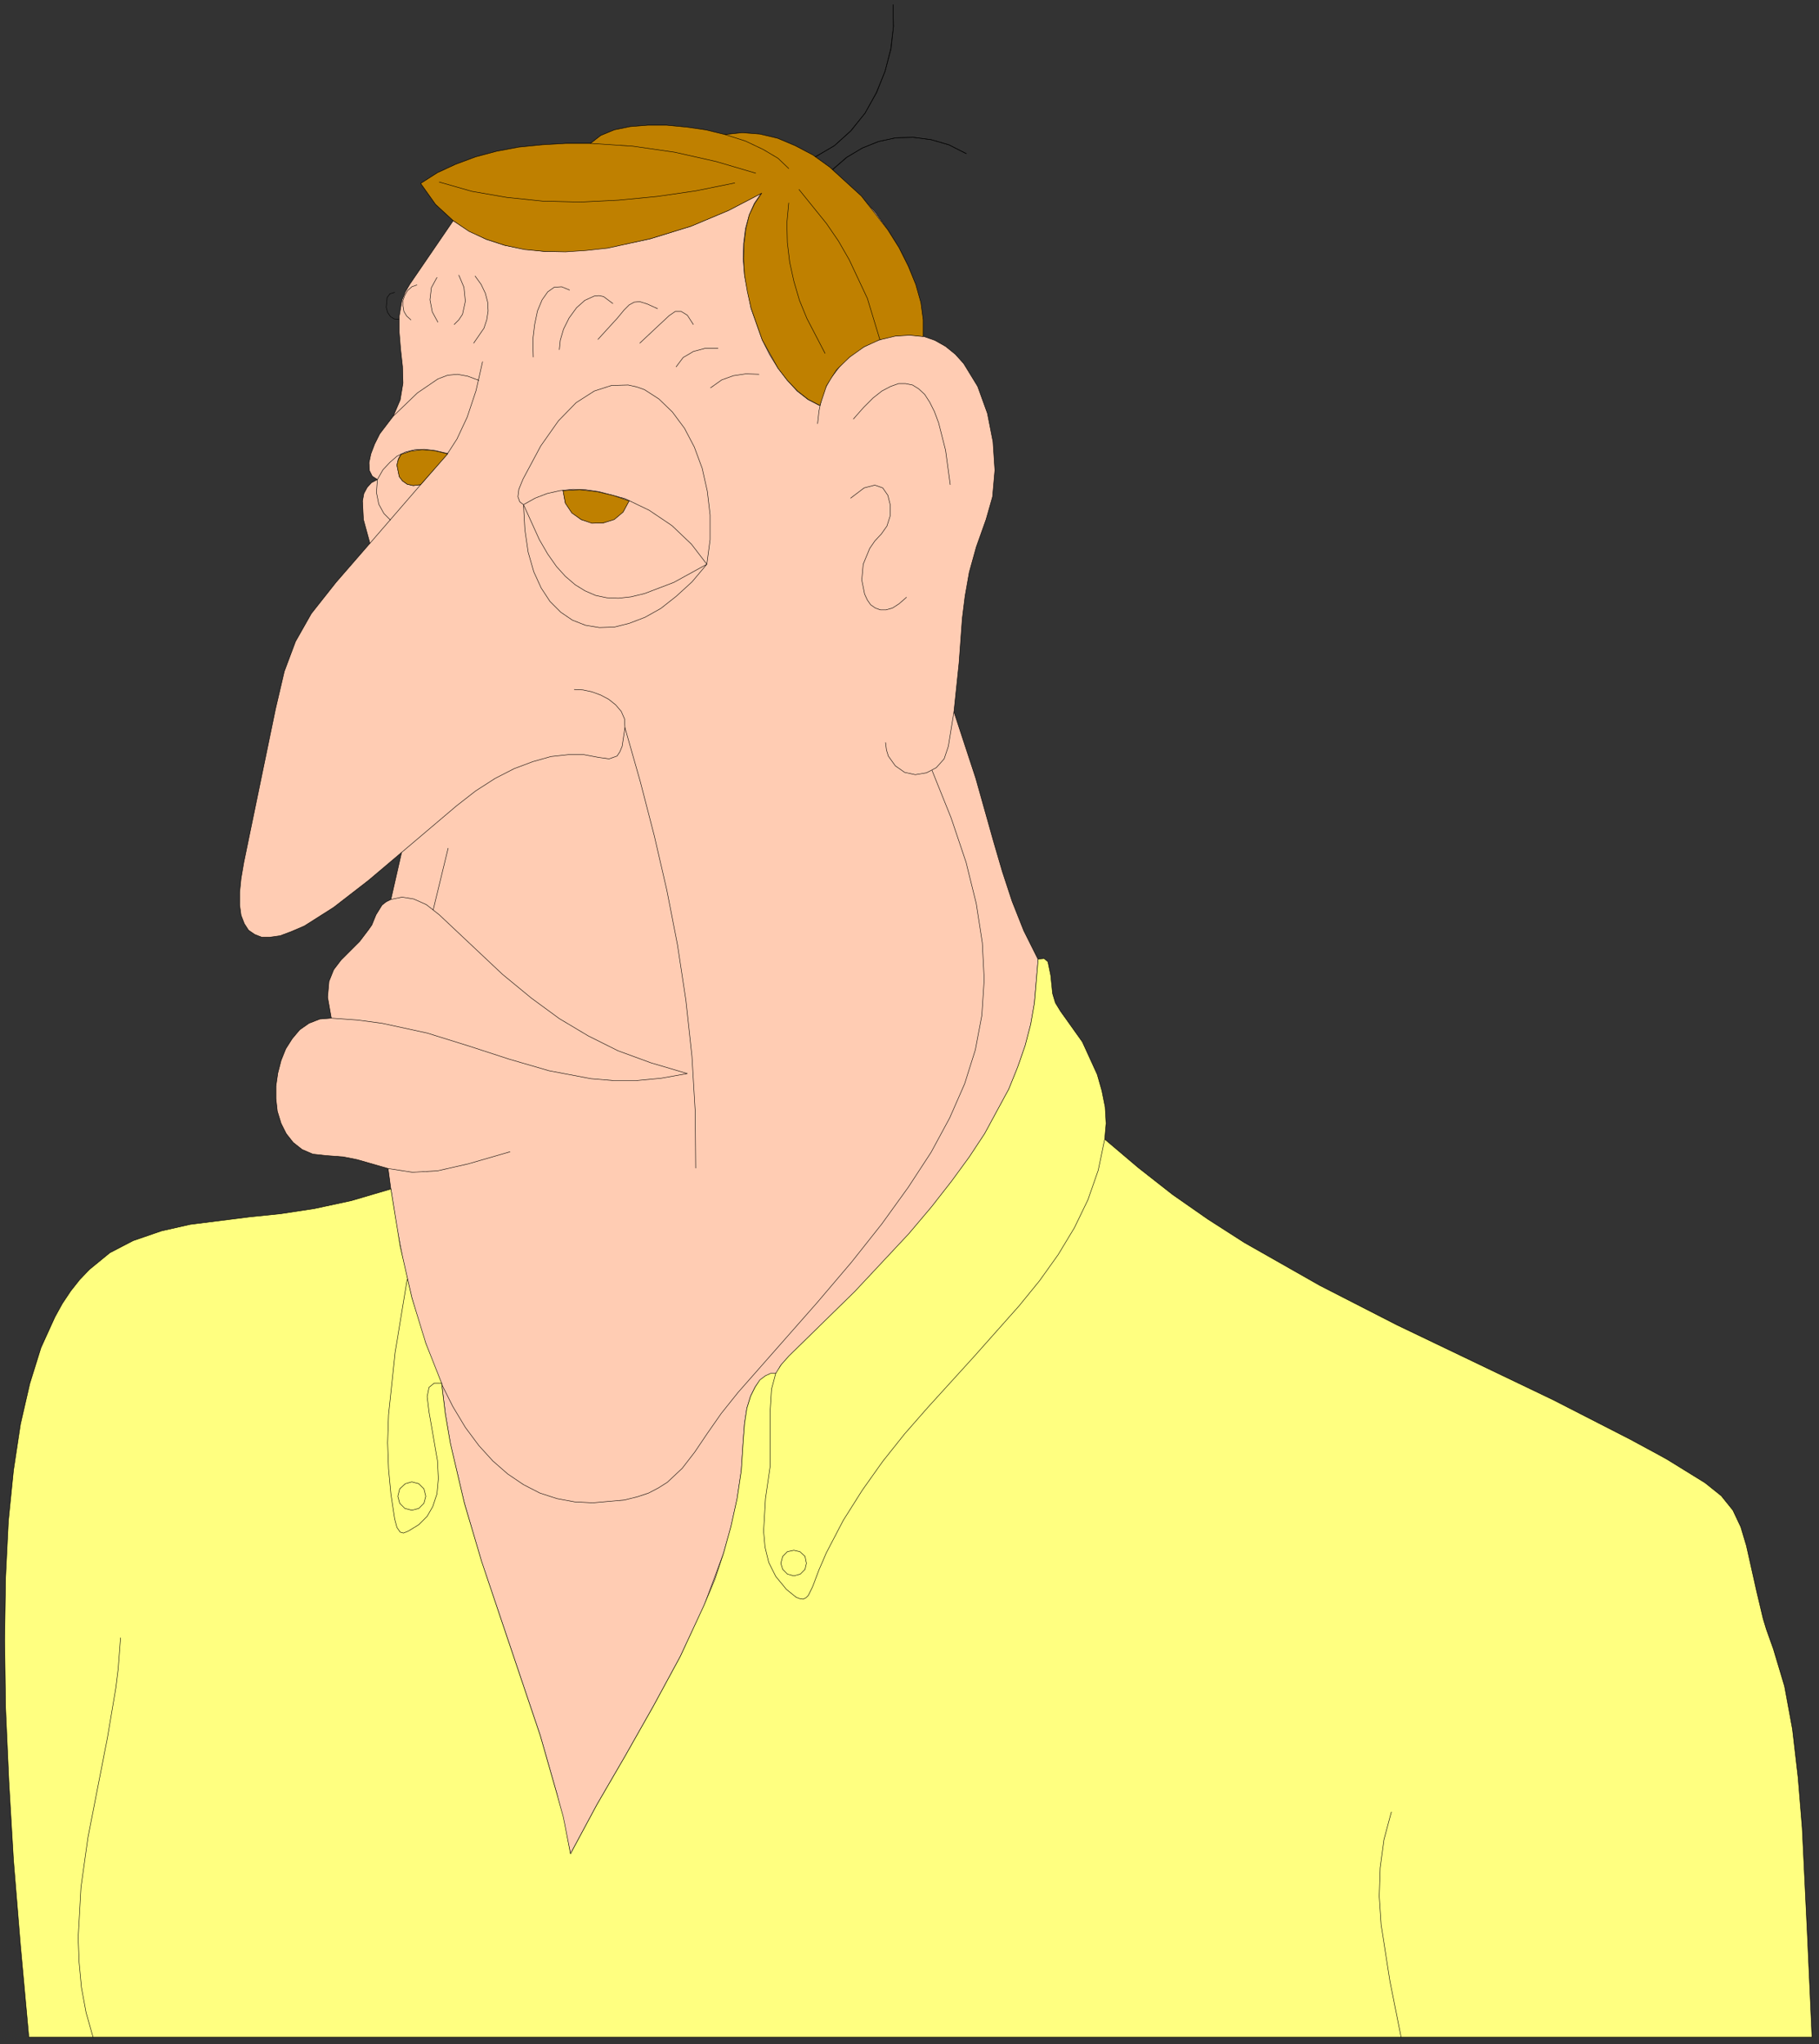
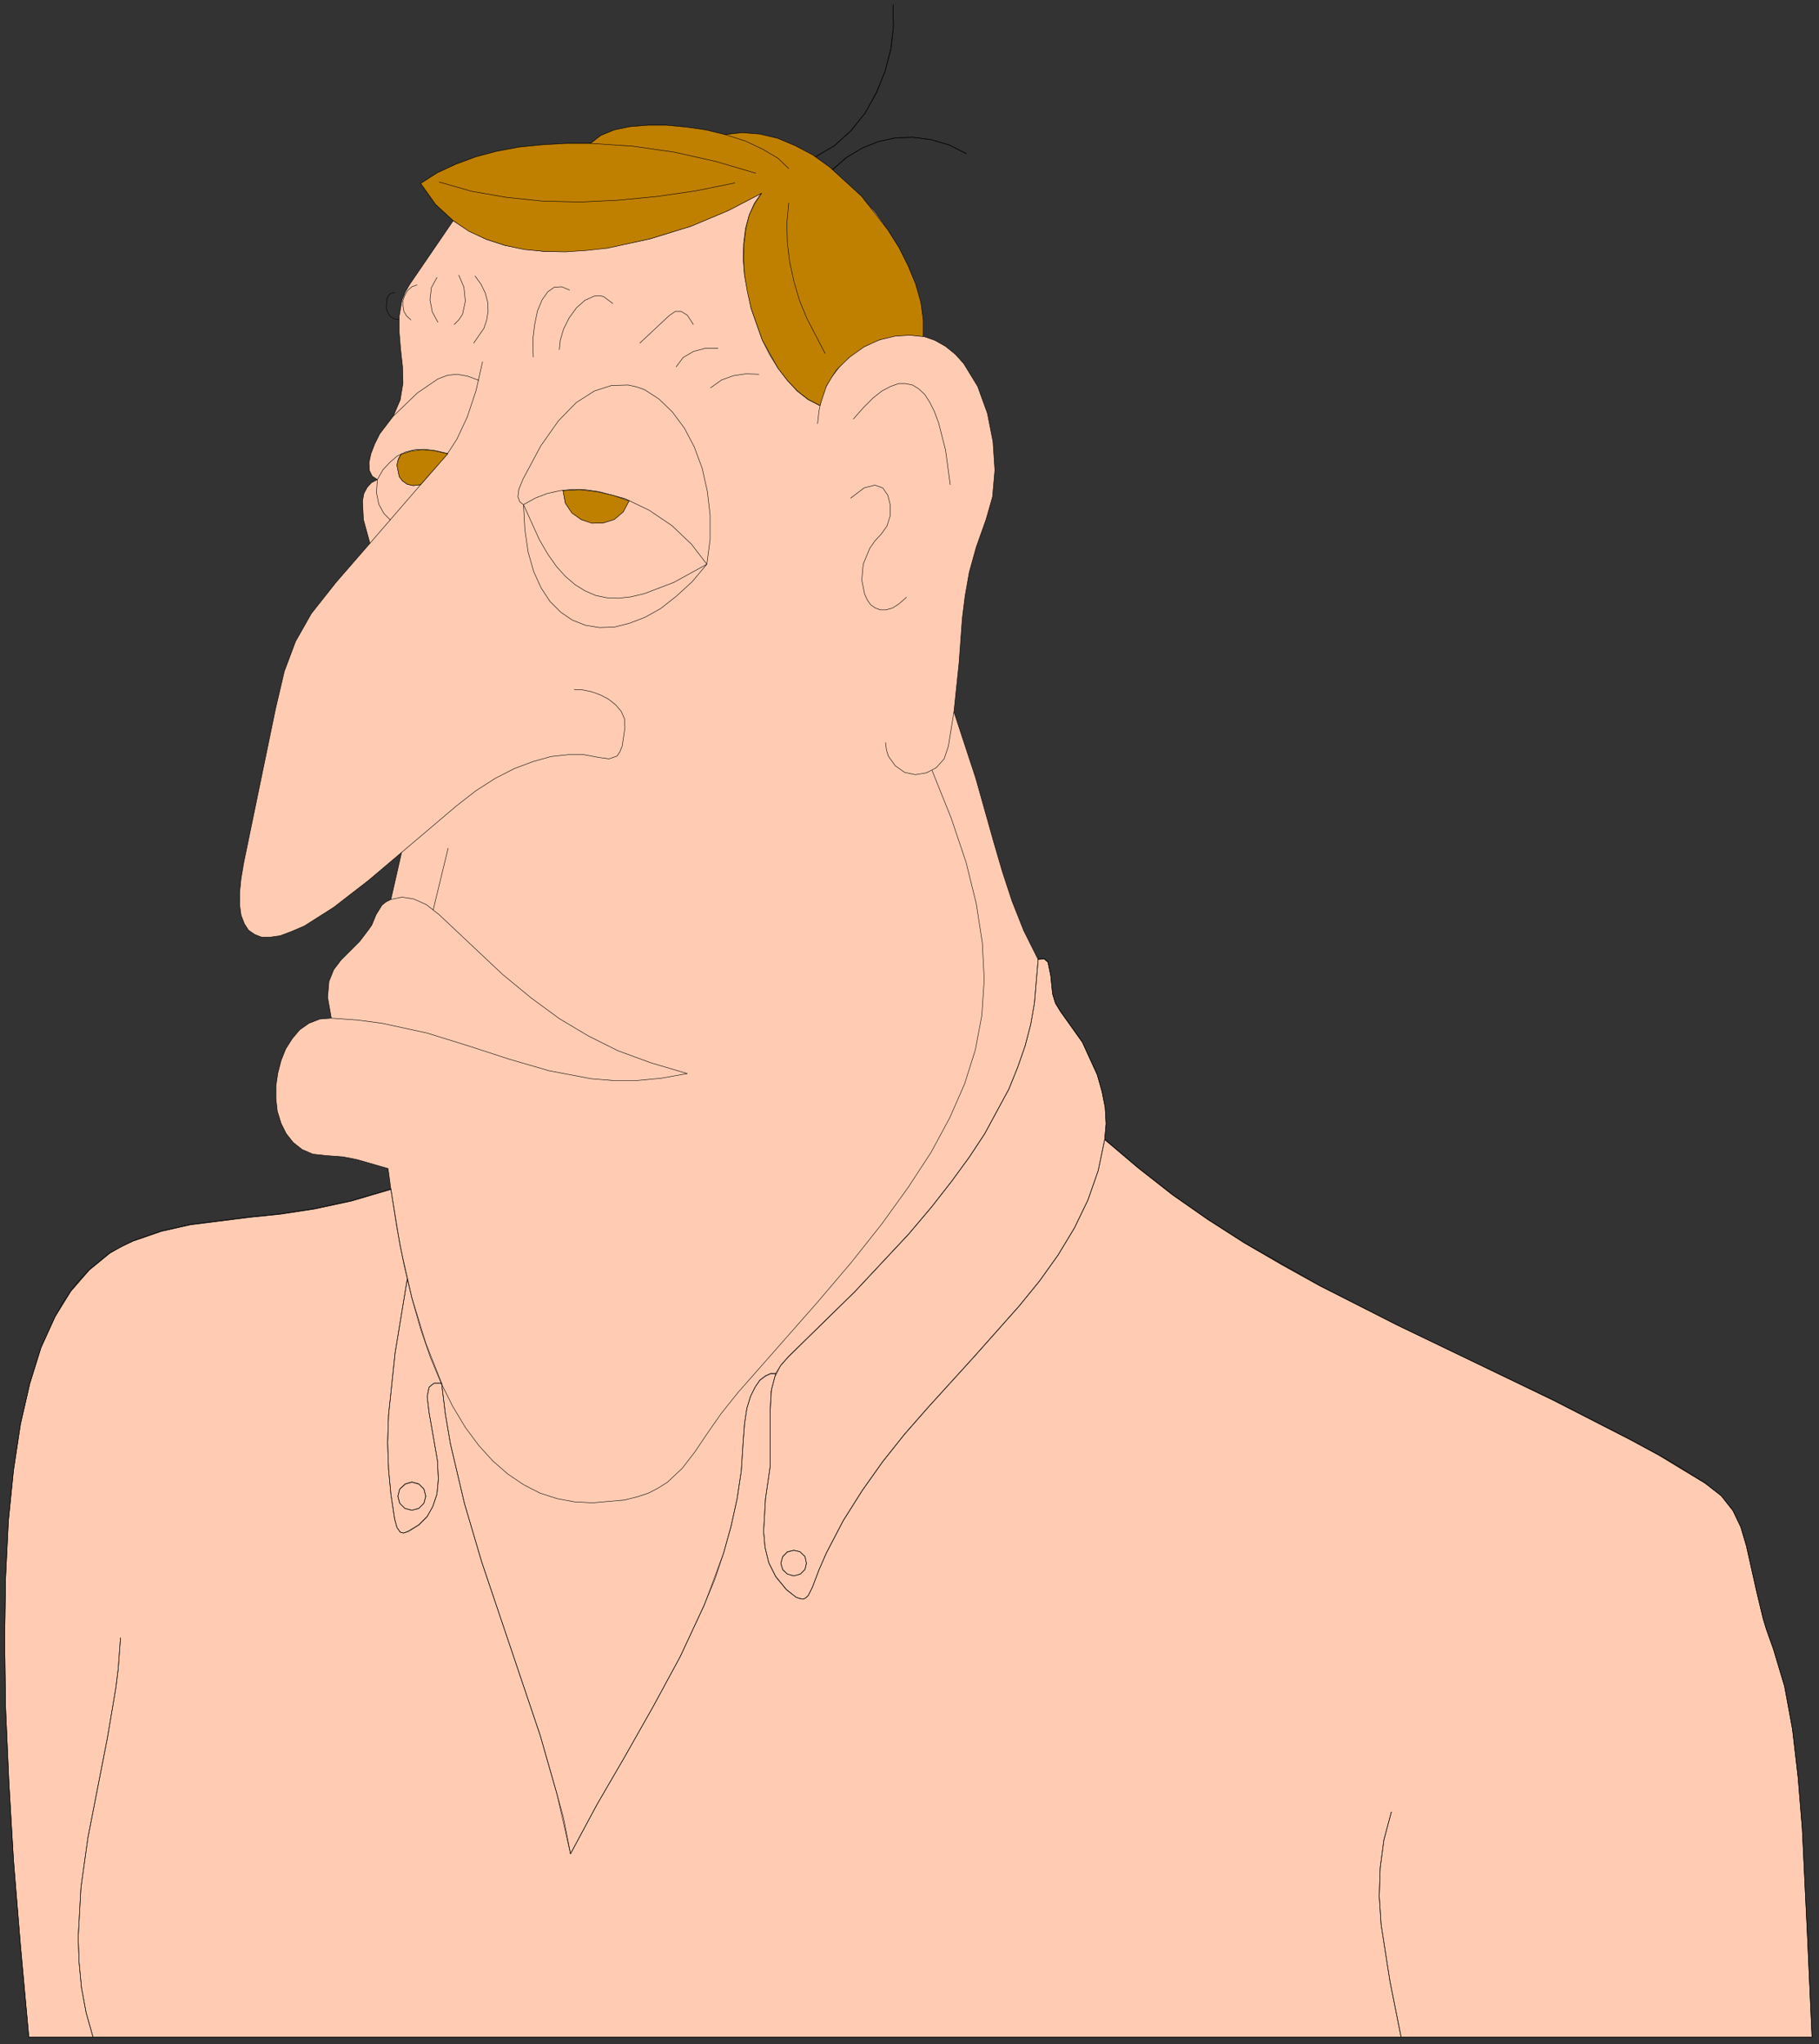
<svg xmlns="http://www.w3.org/2000/svg" xmlns:ns1="http://sodipodi.sourceforge.net/DTD/sodipodi-0.dtd" xmlns:ns2="http://www.inkscape.org/namespaces/inkscape" version="1.0" width="68.933mm" height="77.435mm" id="svg132" ns1:docname="CS002297.WMF">
  <rect width="100%" height="100%" fill="#333333" stroke="none" />
  <ns1:namedview pagecolor="#ffffff" bordercolor="#666666" borderopacity="1" objecttolerance="10" gridtolerance="10" guidetolerance="10" ns2:pageopacity="0" ns2:pageshadow="2" ns2:window-width="640" ns2:window-height="480" id="namedview134" />
  <defs id="defs6">
    <clipPath clipPathUnits="userSpaceOnUse" id="clipWmfPath1">
      <path d="M 0,0 L 260.4,0 L 260.4,292.533 L 0,292.533 z" id="path2" />
    </clipPath>
    <pattern id="WMFhbasepattern" patternUnits="userSpaceOnUse" width="6" height="6" x="0" y="0" />
  </defs>
  <path style="fill:#ffccb3;fill-rule:evenodd;fill-opacity:1;stroke:none;" clip-path="url(#clipWmfPath1)" d="  M 4.132,291.667   L 2.933,278.537   L 1.933,266.339   L 1.266,255.009   L 0.8,244.478   L 0.666,234.747   L 0.8,225.882   L 1.2,217.75   L 1.933,210.485   L 2.933,203.887   L 4.266,198.088   L 5.865,192.956   L 7.865,188.557   L 10.131,184.891   L 12.797,181.825   L 15.729,179.426   L 17.329,178.493   L 19.062,177.693   L 23.127,176.293   L 27.26,175.36   L 35.724,174.294   L 40.256,173.827   L 45.055,173.094   L 50.32,171.961   L 55.986,170.295   L 55.586,167.295   L 51.187,166.029   L 49.187,165.629   L 46.588,165.429   L 44.789,165.229   L 43.256,164.563   L 41.989,163.563   L 40.99,162.296   L 40.256,160.83   L 39.723,159.097   L 39.523,157.297   L 39.523,155.498   L 39.79,153.632   L 40.256,151.832   L 40.923,150.166   L 41.856,148.699   L 42.922,147.433   L 44.255,146.5   L 45.788,145.9   L 47.455,145.767   L 46.921,142.767   L 47.121,140.501   L 47.788,138.835   L 48.854,137.435   L 51.52,134.769   L 52.786,133.103   L 53.253,132.436   L 53.853,130.97   L 54.719,129.57   L 55.319,129.104   L 55.986,128.771   L 57.519,122.039   L 52.786,126.038   L 47.788,129.904   L 43.589,132.57   L 41.723,133.37   L 40.123,133.969   L 38.657,134.169   L 37.457,134.169   L 36.457,133.77   L 35.591,133.17   L 34.991,132.237   L 34.524,131.037   L 34.325,129.57   L 34.325,127.771   L 34.524,125.771   L 34.924,123.439   L 39.457,101.51   L 40.723,96.111   L 42.323,91.846   L 44.589,87.847   L 48.121,83.381   L 52.986,77.782   L 52.053,74.383   L 51.92,71.717   L 52.12,70.651   L 52.587,69.784   L 53.186,69.118   L 54.053,68.651   L 53.32,68.184   L 52.92,67.385   L 52.853,66.252   L 53.12,64.985   L 53.653,63.586   L 54.386,62.119   L 56.319,59.586   L 57.319,57.254   L 57.719,54.854   L 57.652,52.455   L 57.385,50.055   L 57.185,47.589   L 57.185,45.256   L 57.585,42.924   L 58.052,41.79   L 58.718,40.657   L 64.917,31.593   L 62.384,29.26   L 60.251,26.261   L 62.651,24.728   L 65.25,23.528   L 68.116,22.462   L 71.115,21.662   L 74.314,21.062   L 77.647,20.729   L 81.113,20.529   L 84.578,20.529   L 86.045,19.396   L 87.977,18.596   L 90.244,18.129   L 92.776,17.929   L 95.442,17.929   L 98.242,18.196   L 101.041,18.596   L 103.773,19.262   L 106.239,18.996   L 108.772,19.196   L 111.371,19.795   L 113.904,20.862   L 116.37,22.195   L 118.836,23.928   L 123.302,28.06   L 125.368,30.393   L 127.167,32.859   L 128.767,35.459   L 130.1,38.058   L 131.1,40.724   L 131.833,43.257   L 132.166,45.79   L 132.166,48.122   L 133.899,48.722   L 135.432,49.589   L 136.832,50.722   L 138.031,52.055   L 140.031,55.321   L 141.43,59.187   L 142.23,63.252   L 142.497,67.318   L 142.164,71.117   L 141.231,74.383   L 139.831,78.315   L 138.831,81.915   L 138.231,85.314   L 137.831,88.513   L 137.365,94.912   L 136.632,101.91   L 139.764,111.441   L 142.297,120.439   L 143.563,124.772   L 144.963,129.037   L 146.629,133.236   L 148.695,137.369   L 149.562,137.302   L 150.095,137.769   L 150.495,139.702   L 150.761,142.301   L 151.161,143.634   L 151.894,144.834   L 155.027,149.233   L 157.16,153.898   L 157.826,156.231   L 158.293,158.564   L 158.426,160.897   L 158.226,163.163   L 163.025,167.229   L 167.957,171.094   L 173.022,174.627   L 178.221,177.959   L 183.62,181.092   L 189.018,184.091   L 200.082,189.69   L 222.476,200.488   L 233.54,206.153   L 237.606,208.353   L 244.204,212.352   L 246.537,214.151   L 248.203,216.284   L 249.336,218.617   L 250.136,221.35   L 251.602,227.881   L 252.535,231.747   L 253.002,233.28   L 254.002,236.08   L 255.601,241.412   L 256.734,247.544   L 257.534,254.409   L 258.134,261.74   L 258.867,276.937   L 259.534,291.667   L 4.132,291.667  z " id="path8" />
  <path style="fill:none;stroke:#000000;stroke-width:0.067px;stroke-linecap:round;stroke-linejoin:round;stroke-miterlimit:4;stroke-dasharray:none;stroke-opacity:1;" clip-path="url(#clipWmfPath1)" d="  M 4.132,291.667   L 2.933,278.537   L 1.933,266.339   L 1.266,255.009   L 0.8,244.478   L 0.666,234.747   L 0.8,225.882   L 1.2,217.75   L 1.933,210.485   L 2.933,203.887   L 4.266,198.088   L 5.865,192.956   L 7.865,188.557   L 10.131,184.891   L 12.797,181.825   L 15.729,179.426   L 17.329,178.493   L 19.062,177.693   L 23.127,176.293   L 27.26,175.36   L 35.724,174.294   L 40.256,173.827   L 45.055,173.094   L 50.32,171.961   L 55.986,170.295   L 55.586,167.295   L 51.187,166.029   L 49.187,165.629   L 46.588,165.429   L 44.789,165.229   L 43.256,164.563   L 41.989,163.563   L 40.99,162.296   L 40.256,160.83   L 39.723,159.097   L 39.523,157.297   L 39.523,155.498   L 39.79,153.632   L 40.256,151.832   L 40.923,150.166   L 41.856,148.699   L 42.922,147.433   L 44.255,146.5   L 45.788,145.9   L 47.455,145.767   L 46.921,142.767   L 47.121,140.501   L 47.788,138.835   L 48.854,137.435   L 51.52,134.769   L 52.786,133.103   L 53.253,132.436   L 53.853,130.97   L 54.719,129.57   L 55.319,129.104   L 55.986,128.771   L 57.519,122.039   L 52.786,126.038   L 47.788,129.904   L 43.589,132.57   L 41.723,133.37   L 40.123,133.969   L 38.657,134.169   L 37.457,134.169   L 36.457,133.77   L 35.591,133.17   L 34.991,132.237   L 34.524,131.037   L 34.325,129.57   L 34.325,127.771   L 34.524,125.771   L 34.924,123.439   L 39.457,101.51   L 40.723,96.111   L 42.323,91.846   L 44.589,87.847   L 48.121,83.381   L 52.986,77.782   L 52.053,74.383   L 51.92,71.717   L 52.12,70.651   L 52.587,69.784   L 53.186,69.118   L 54.053,68.651   L 53.32,68.184   L 52.92,67.385   L 52.853,66.252   L 53.12,64.985   L 53.653,63.586   L 54.386,62.119   L 56.319,59.586   L 57.319,57.254   L 57.719,54.854   L 57.652,52.455   L 57.385,50.055   L 57.185,47.589   L 57.185,45.256   L 57.585,42.924   L 58.052,41.79   L 58.718,40.657   L 64.917,31.593   L 62.384,29.26   L 60.251,26.261   L 62.651,24.728   L 65.25,23.528   L 68.116,22.462   L 71.115,21.662   L 74.314,21.062   L 77.647,20.729   L 81.113,20.529   L 84.578,20.529   L 86.045,19.396   L 87.977,18.596   L 90.244,18.129   L 92.776,17.929   L 95.442,17.929   L 98.242,18.196   L 101.041,18.596   L 103.773,19.262   L 106.239,18.996   L 108.772,19.196   L 111.371,19.795   L 113.904,20.862   L 116.37,22.195   L 118.836,23.928   L 123.302,28.06   L 125.368,30.393   L 127.167,32.859   L 128.767,35.459   L 130.1,38.058   L 131.1,40.724   L 131.833,43.257   L 132.166,45.79   L 132.166,48.122   L 133.899,48.722   L 135.432,49.589   L 136.832,50.722   L 138.031,52.055   L 140.031,55.321   L 141.43,59.187   L 142.23,63.252   L 142.497,67.318   L 142.164,71.117   L 141.231,74.383   L 139.831,78.315   L 138.831,81.915   L 138.231,85.314   L 137.831,88.513   L 137.365,94.912   L 136.632,101.91   L 139.764,111.441   L 142.297,120.439   L 143.563,124.772   L 144.963,129.037   L 146.629,133.236   L 148.695,137.369   L 149.562,137.302   L 150.095,137.769   L 150.495,139.702   L 150.761,142.301   L 151.161,143.634   L 151.894,144.834   L 155.027,149.233   L 157.16,153.898   L 157.826,156.231   L 158.293,158.564   L 158.426,160.897   L 158.226,163.163   L 163.025,167.229   L 167.957,171.094   L 173.022,174.627   L 178.221,177.959   L 183.62,181.092   L 189.018,184.091   L 200.082,189.69   L 222.476,200.488   L 233.54,206.153   L 237.606,208.353   L 244.204,212.352   L 246.537,214.151   L 248.203,216.284   L 249.336,218.617   L 250.136,221.35   L 251.602,227.881   L 252.535,231.747   L 253.002,233.28   L 254.002,236.08   L 255.601,241.412   L 256.734,247.544   L 257.534,254.409   L 258.134,261.74   L 258.867,276.937   L 259.534,291.667   L 4.132,291.667  z " id="path10" />
  <path style="fill:none;stroke:#000000;stroke-width:0.067px;stroke-linecap:round;stroke-linejoin:round;stroke-miterlimit:4;stroke-dasharray:none;stroke-opacity:1;" clip-path="url(#clipWmfPath1)" d="  M 13.33,291.667   L 12.33,288.134   L 11.664,284.535   L 11.33,280.936   L 11.197,277.403   L 11.597,270.205   L 12.597,263.073   L 15.396,248.743   L 16.596,241.612   L 16.929,238.946   L 17.262,234.48  " id="path12" />
  <path style="fill:none;stroke:#000000;stroke-width:0.067px;stroke-linecap:round;stroke-linejoin:round;stroke-miterlimit:4;stroke-dasharray:none;stroke-opacity:1;" clip-path="url(#clipWmfPath1)" d="  M 200.682,291.667   L 199.082,283.669   L 197.816,275.537   L 197.549,271.471   L 197.683,267.406   L 198.216,263.407   L 199.282,259.408  " id="path14" />
  <path style="fill:none;stroke:#000000;stroke-width:0.067px;stroke-linecap:round;stroke-linejoin:round;stroke-miterlimit:4;stroke-dasharray:none;stroke-opacity:1;" clip-path="url(#clipWmfPath1)" d="  M 158.226,163.163   L 157.293,167.628   L 155.827,171.828   L 153.894,175.827   L 151.561,179.692   L 148.895,183.425   L 145.963,187.024   L 139.564,194.222   L 132.899,201.554   L 129.567,205.353   L 126.434,209.286   L 123.502,213.418   L 120.769,217.75   L 118.37,222.349   L 117.303,224.749   L 116.37,227.215   L 115.77,228.415   L 115.437,228.748   L 115.037,228.948   L 114.037,228.681   L 112.638,227.615   L 111.105,225.749   L 110.105,223.749   L 109.572,221.55   L 109.372,219.283   L 109.639,214.618   L 110.305,210.019   L 110.305,202.221   L 110.438,199.221   L 110.972,197.155   L 111.771,195.555   L 112.971,194.222   L 122.435,184.958   L 130.167,176.693   L 133.433,172.827   L 136.298,169.161   L 138.831,165.696   L 141.031,162.363   L 144.496,155.964   L 145.763,152.832   L 146.829,149.766   L 147.629,146.7   L 148.162,143.634   L 148.695,137.369  " id="path16" />
  <path style="fill:none;stroke:#000000;stroke-width:0.067px;stroke-linecap:round;stroke-linejoin:round;stroke-miterlimit:4;stroke-dasharray:none;stroke-opacity:1;" clip-path="url(#clipWmfPath1)" d="  M 113.704,225.615   L 114.637,225.349   L 115.304,224.682   L 115.504,223.816   L 115.304,222.883   L 114.571,222.149   L 113.704,221.949   L 112.771,222.216   L 112.105,222.883   L 111.838,223.816   L 112.105,224.749   L 112.771,225.349   L 113.704,225.615  z " id="path18" />
  <path style="fill:none;stroke:#000000;stroke-width:0.067px;stroke-linecap:round;stroke-linejoin:round;stroke-miterlimit:4;stroke-dasharray:none;stroke-opacity:1;" clip-path="url(#clipWmfPath1)" d="  M 111.105,196.689   L 110.372,196.689   L 109.639,197.022   L 108.839,197.622   L 108.172,198.555   L 107.506,199.888   L 106.973,201.621   L 106.639,203.82   L 106.439,206.486   L 106.173,210.619   L 105.573,214.618   L 104.707,218.55   L 103.64,222.349   L 100.841,229.881   L 97.442,237.146   L 93.576,244.278   L 89.577,251.343   L 85.511,258.341   L 81.712,265.406   L 79.78,256.875   L 77.38,248.477   L 71.782,231.881   L 68.982,223.616   L 66.516,215.218   L 64.517,206.753   L 63.784,202.421   L 63.25,198.022   L 62.184,198.022   L 61.784,198.288   L 61.451,198.621   L 61.184,199.954   L 61.451,202.221   L 62.651,209.086   L 62.784,211.752   L 62.717,212.618   L 62.584,213.951   L 61.984,215.684   L 61.184,217.151   L 59.985,218.35   L 58.452,219.283   L 57.785,219.483   L 57.319,219.35   L 56.852,218.684   L 56.519,217.484   L 55.986,213.951   L 55.652,210.352   L 55.519,206.553   L 55.652,202.62   L 56.586,193.756   L 58.318,183.225  " id="path20" />
  <path style="fill:none;stroke:#000000;stroke-width:0.067px;stroke-linecap:round;stroke-linejoin:round;stroke-miterlimit:4;stroke-dasharray:none;stroke-opacity:1;" clip-path="url(#clipWmfPath1)" d="  M 58.985,216.217   L 59.985,215.951   L 60.718,215.218   L 60.984,214.218   L 60.718,213.218   L 59.985,212.485   L 58.985,212.218   L 58.052,212.485   L 57.252,213.218   L 56.985,214.218   L 57.252,215.218   L 57.985,215.951   L 58.985,216.217  z " id="path22" />
  <path style="fill:none;stroke:#000000;stroke-width:0.067px;stroke-linecap:round;stroke-linejoin:round;stroke-miterlimit:4;stroke-dasharray:none;stroke-opacity:1;" clip-path="url(#clipWmfPath1)" d="  M 133.499,110.308   L 136.232,117.107   L 138.365,123.439   L 139.831,129.371   L 140.697,134.969   L 140.964,140.235   L 140.631,145.367   L 139.698,150.299   L 138.165,155.165   L 136.032,160.03   L 133.366,164.962   L 130.1,169.961   L 126.301,175.227   L 121.969,180.692   L 117.037,186.491   L 105.706,199.355   L 103.307,202.354   L 101.307,205.22   L 99.508,207.886   L 97.708,210.219   L 95.576,212.218   L 94.309,213.018   L 92.91,213.751   L 91.31,214.285   L 89.444,214.751   L 84.912,215.151   L 82.312,215.018   L 79.78,214.551   L 77.314,213.751   L 74.981,212.552   L 72.715,211.019   L 70.582,209.152   L 68.582,206.953   L 66.65,204.353   L 64.85,201.354   L 63.184,198.022   L 61.651,194.356   L 60.251,190.29   L 58.985,185.824   L 57.852,181.025   L 56.852,175.827   L 55.986,170.295  " id="path24" />
  <path style="fill:none;stroke:#000000;stroke-width:0.067px;stroke-linecap:round;stroke-linejoin:round;stroke-miterlimit:4;stroke-dasharray:none;stroke-opacity:1;" clip-path="url(#clipWmfPath1)" d="  M 55.986,128.771   L 57.585,128.437   L 59.252,128.704   L 61.051,129.504   L 62.917,130.97   L 71.982,139.502   L 76.114,142.901   L 80.113,145.833   L 84.245,148.3   L 88.511,150.432   L 93.243,152.165   L 98.441,153.698   L 94.709,154.365   L 91.177,154.698   L 87.844,154.698   L 84.645,154.431   L 78.647,153.298   L 72.915,151.632   L 67.183,149.766   L 61.184,147.9   L 54.719,146.5   L 51.187,146.033   L 47.455,145.767  " id="path26" />
-   <path style="fill:none;stroke:#000000;stroke-width:0.067px;stroke-linecap:round;stroke-linejoin:round;stroke-miterlimit:4;stroke-dasharray:none;stroke-opacity:1;" clip-path="url(#clipWmfPath1)" d="  M 73.048,164.896   L 67.05,166.629   L 62.651,167.628   L 59.052,167.828   L 55.586,167.295  " id="path28" />
-   <path style="fill:none;stroke:#000000;stroke-width:0.067px;stroke-linecap:round;stroke-linejoin:round;stroke-miterlimit:4;stroke-dasharray:none;stroke-opacity:1;" clip-path="url(#clipWmfPath1)" d="  M 99.641,167.229   L 99.575,159.164   L 99.108,151.232   L 98.242,143.234   L 97.042,135.303   L 95.509,127.438   L 93.709,119.639   L 91.71,111.908   L 89.51,104.176  " id="path30" />
  <path style="fill:none;stroke:#000000;stroke-width:0.067px;stroke-linecap:round;stroke-linejoin:round;stroke-miterlimit:4;stroke-dasharray:none;stroke-opacity:1;" clip-path="url(#clipWmfPath1)" d="  M 82.246,98.711   L 83.512,98.777   L 84.778,99.044   L 86.045,99.511   L 87.178,100.111   L 88.177,100.91   L 88.977,101.843   L 89.444,102.91   L 89.51,104.176   L 89.111,106.842   L 88.777,107.642   L 88.377,108.242   L 87.244,108.642   L 85.778,108.442   L 83.645,108.042   L 81.379,108.042   L 78.913,108.309   L 76.314,109.042   L 73.648,110.042   L 70.915,111.441   L 68.116,113.241   L 65.383,115.374   L 57.519,122.039  " id="path32" />
  <path style="fill:none;stroke:#000000;stroke-width:0.067px;stroke-linecap:round;stroke-linejoin:round;stroke-miterlimit:4;stroke-dasharray:none;stroke-opacity:1;" clip-path="url(#clipWmfPath1)" d="  M 64.184,121.439   L 62.051,130.237  " id="path34" />
  <path style="fill:none;stroke:#000000;stroke-width:0.067px;stroke-linecap:round;stroke-linejoin:round;stroke-miterlimit:4;stroke-dasharray:none;stroke-opacity:1;" clip-path="url(#clipWmfPath1)" d="  M 69.116,51.788   L 68.183,55.921   L 66.916,59.72   L 65.45,62.852   L 64.117,64.919   L 52.986,77.782  " id="path36" />
  <path style="fill:none;stroke:#000000;stroke-width:0.067px;stroke-linecap:round;stroke-linejoin:round;stroke-miterlimit:4;stroke-dasharray:none;stroke-opacity:1;" clip-path="url(#clipWmfPath1)" d="  M 55.919,74.45   L 54.986,73.517   L 54.253,72.184   L 53.92,70.517   L 54.053,68.651   L 54.853,67.251   L 55.852,66.185   L 56.852,65.318   L 58.052,64.719   L 59.385,64.385   L 60.784,64.319   L 62.384,64.519   L 64.117,64.919  " id="path38" />
  <path style="fill:none;stroke:#000000;stroke-width:0.067px;stroke-linecap:round;stroke-linejoin:round;stroke-miterlimit:4;stroke-dasharray:none;stroke-opacity:1;" clip-path="url(#clipWmfPath1)" d="  M 60.251,69.384   L 59.185,69.517   L 58.318,69.318   L 57.652,68.851   L 57.185,68.184   L 56.852,66.585   L 57.052,65.718   L 57.452,64.985  " id="path40" />
  <path style="fill:none;stroke:#000000;stroke-width:0.067px;stroke-linecap:round;stroke-linejoin:round;stroke-miterlimit:4;stroke-dasharray:none;stroke-opacity:1;" clip-path="url(#clipWmfPath1)" d="  M 56.319,59.586   L 59.785,56.254   L 62.717,54.254   L 64.117,53.721   L 65.517,53.588   L 66.983,53.854   L 68.582,54.454  " id="path42" />
  <path style="fill:none;stroke:#000000;stroke-width:0.067px;stroke-linecap:round;stroke-linejoin:round;stroke-miterlimit:4;stroke-dasharray:none;stroke-opacity:1;" clip-path="url(#clipWmfPath1)" d="  M 74.981,72.25   L 74.448,71.85   L 74.181,71.117   L 74.314,70.051   L 74.914,68.584   L 77.447,63.852   L 79.98,60.253   L 82.512,57.654   L 85.112,55.987   L 87.578,55.187   L 89.977,55.121   L 91.177,55.387   L 92.31,55.787   L 94.376,57.12   L 96.309,58.987   L 98.042,61.319   L 99.441,63.985   L 100.574,67.051   L 101.307,70.317   L 101.707,73.717   L 101.707,77.249   L 101.241,80.782   L 99.108,83.314   L 96.842,85.381   L 94.642,87.113   L 92.376,88.38   L 90.11,89.246   L 87.977,89.78   L 85.845,89.846   L 83.845,89.513   L 81.979,88.78   L 80.313,87.647   L 78.78,86.114   L 77.513,84.181   L 76.447,81.848   L 75.647,79.049   L 75.181,75.849   L 74.981,72.25   L 76.647,71.317   L 78.38,70.651   L 80.179,70.251   L 82.046,70.051   L 83.912,70.117   L 85.778,70.384   L 89.51,71.384   L 92.976,73.05   L 96.242,75.25   L 99.041,77.916   L 101.241,80.782   L 96.509,83.381   L 92.31,84.981   L 90.377,85.447   L 88.577,85.647   L 86.911,85.581   L 85.311,85.247   L 83.779,84.581   L 82.379,83.714   L 80.979,82.515   L 79.713,81.115   L 78.447,79.315   L 77.247,77.249   L 74.981,72.25  z " id="path44" />
  <path style="fill:none;stroke:#000000;stroke-width:0.067px;stroke-linecap:round;stroke-linejoin:round;stroke-miterlimit:4;stroke-dasharray:none;stroke-opacity:1;" clip-path="url(#clipWmfPath1)" d="  M 90.11,71.65   L 89.244,73.25   L 87.977,74.316   L 86.445,74.85   L 84.778,74.85   L 83.245,74.383   L 81.912,73.383   L 80.979,71.984   L 80.646,70.184  " id="path46" />
  <path style="fill:none;stroke:#000000;stroke-width:0.067px;stroke-linecap:round;stroke-linejoin:round;stroke-miterlimit:4;stroke-dasharray:none;stroke-opacity:1;" clip-path="url(#clipWmfPath1)" d="  M 101.774,55.521   L 103.374,54.388   L 105.04,53.788   L 106.839,53.521   L 108.706,53.588  " id="path48" />
  <path style="fill:none;stroke:#000000;stroke-width:0.067px;stroke-linecap:round;stroke-linejoin:round;stroke-miterlimit:4;stroke-dasharray:none;stroke-opacity:1;" clip-path="url(#clipWmfPath1)" d="  M 102.84,49.855   L 101.041,49.855   L 99.308,50.322   L 97.842,51.188   L 96.842,52.521  " id="path50" />
  <path style="fill:none;stroke:#000000;stroke-width:0.067px;stroke-linecap:round;stroke-linejoin:round;stroke-miterlimit:4;stroke-dasharray:none;stroke-opacity:1;" clip-path="url(#clipWmfPath1)" d="  M 91.643,49.122   L 93.843,47.056   L 95.842,45.19   L 96.709,44.59   L 97.575,44.59   L 98.441,45.123   L 99.308,46.456  " id="path52" />
-   <path style="fill:none;stroke:#000000;stroke-width:0.067px;stroke-linecap:round;stroke-linejoin:round;stroke-miterlimit:4;stroke-dasharray:none;stroke-opacity:1;" clip-path="url(#clipWmfPath1)" d="  M 94.176,44.19   L 92.71,43.523   L 91.643,43.19   L 90.843,43.257   L 90.11,43.657   L 89.377,44.39   L 88.444,45.523   L 85.645,48.589  " id="path54" />
  <path style="fill:none;stroke:#000000;stroke-width:0.067px;stroke-linecap:round;stroke-linejoin:round;stroke-miterlimit:4;stroke-dasharray:none;stroke-opacity:1;" clip-path="url(#clipWmfPath1)" d="  M 80.113,50.055   L 80.246,48.722   L 80.713,47.123   L 81.512,45.523   L 82.579,44.057   L 83.779,42.99   L 85.112,42.39   L 85.778,42.324   L 86.445,42.457   L 87.778,43.457  " id="path56" />
  <path style="fill:none;stroke:#000000;stroke-width:0.067px;stroke-linecap:round;stroke-linejoin:round;stroke-miterlimit:4;stroke-dasharray:none;stroke-opacity:1;" clip-path="url(#clipWmfPath1)" d="  M 81.579,41.524   L 80.446,41.057   L 79.38,41.124   L 78.447,41.79   L 77.647,42.924   L 76.98,44.523   L 76.58,46.456   L 76.314,48.656   L 76.38,51.122  " id="path58" />
  <path style="fill:none;stroke:#000000;stroke-width:0.067px;stroke-linecap:round;stroke-linejoin:round;stroke-miterlimit:4;stroke-dasharray:none;stroke-opacity:1;" clip-path="url(#clipWmfPath1)" d="  M 67.849,49.122   L 69.316,46.989   L 69.715,45.79   L 69.915,44.523   L 69.849,43.257   L 69.516,41.99   L 68.916,40.724   L 68.049,39.524  " id="path60" />
  <path style="fill:none;stroke:#000000;stroke-width:0.067px;stroke-linecap:round;stroke-linejoin:round;stroke-miterlimit:4;stroke-dasharray:none;stroke-opacity:1;" clip-path="url(#clipWmfPath1)" d="  M 65.717,39.391   L 66.45,41.124   L 66.65,43.124   L 66.25,44.99   L 65.717,45.79   L 65.05,46.456  " id="path62" />
  <path style="fill:none;stroke:#000000;stroke-width:0.067px;stroke-linecap:round;stroke-linejoin:round;stroke-miterlimit:4;stroke-dasharray:none;stroke-opacity:1;" clip-path="url(#clipWmfPath1)" d="  M 62.717,46.123   L 61.917,44.656   L 61.584,42.924   L 61.784,41.191   L 62.584,39.724  " id="path64" />
  <path style="fill:none;stroke:#000000;stroke-width:0.067px;stroke-linecap:round;stroke-linejoin:round;stroke-miterlimit:4;stroke-dasharray:none;stroke-opacity:1;" clip-path="url(#clipWmfPath1)" d="  M 59.718,40.791   L 58.985,41.057   L 58.385,41.591   L 57.985,42.257   L 57.719,42.99   L 57.719,43.79   L 57.852,44.59   L 58.252,45.256   L 58.852,45.79  " id="path66" />
  <path style="fill:none;stroke:#000000;stroke-width:0.067px;stroke-linecap:round;stroke-linejoin:round;stroke-miterlimit:4;stroke-dasharray:none;stroke-opacity:1;" clip-path="url(#clipWmfPath1)" d="  M 57.119,45.723   L 56.452,45.656   L 55.919,45.323   L 55.519,44.723   L 55.319,43.99   L 55.452,42.59   L 55.852,42.057   L 56.519,41.857  " id="path68" />
  <path style="fill:none;stroke:#000000;stroke-width:0.067px;stroke-linecap:round;stroke-linejoin:round;stroke-miterlimit:4;stroke-dasharray:none;stroke-opacity:1;" clip-path="url(#clipWmfPath1)" d="  M 117.103,60.653   L 117.303,58.853   L 117.637,57.187   L 118.17,55.654   L 118.903,54.254   L 120.702,51.922   L 122.835,50.122   L 125.235,48.856   L 127.701,48.122   L 130.1,47.922   L 132.166,48.122  " id="path70" />
  <path style="fill:none;stroke:#000000;stroke-width:0.067px;stroke-linecap:round;stroke-linejoin:round;stroke-miterlimit:4;stroke-dasharray:none;stroke-opacity:1;" clip-path="url(#clipWmfPath1)" d="  M 122.235,59.986   L 123.702,58.32   L 125.035,56.987   L 126.301,55.987   L 127.567,55.321   L 128.7,54.921   L 129.7,54.921   L 130.7,55.121   L 131.566,55.654   L 132.433,56.454   L 133.166,57.587   L 133.832,58.92   L 134.432,60.52   L 135.432,64.452   L 136.099,69.384  " id="path72" />
  <path style="fill:none;stroke:#000000;stroke-width:0.067px;stroke-linecap:round;stroke-linejoin:round;stroke-miterlimit:4;stroke-dasharray:none;stroke-opacity:1;" clip-path="url(#clipWmfPath1)" d="  M 121.835,71.317   L 123.768,69.851   L 125.301,69.451   L 126.434,69.851   L 127.167,70.917   L 127.501,72.25   L 127.501,73.85   L 127.034,75.316   L 126.234,76.449   L 125.301,77.449   L 124.568,78.515   L 123.635,80.782   L 123.435,83.048   L 123.835,85.047   L 124.235,85.914   L 124.701,86.58   L 125.368,87.047   L 126.101,87.313   L 126.901,87.313   L 127.834,87.047   L 128.767,86.447   L 129.833,85.514  " id="path74" />
  <path style="fill:none;stroke:#000000;stroke-width:0.067px;stroke-linecap:round;stroke-linejoin:round;stroke-miterlimit:4;stroke-dasharray:none;stroke-opacity:1;" clip-path="url(#clipWmfPath1)" d="  M 136.632,101.91   L 135.832,106.842   L 135.232,108.642   L 134.099,109.908   L 132.699,110.641   L 131.1,110.908   L 129.567,110.575   L 128.234,109.642   L 127.234,108.242   L 126.968,107.376   L 126.834,106.309  " id="path76" />
  <path style="fill:none;stroke:#000000;stroke-width:0.067px;stroke-linecap:round;stroke-linejoin:round;stroke-miterlimit:4;stroke-dasharray:none;stroke-opacity:1;" clip-path="url(#clipWmfPath1)" d="  M 117.37,58.053   L 115.704,57.187   L 114.171,55.987   L 112.771,54.454   L 111.438,52.721   L 110.238,50.788   L 109.172,48.656   L 107.572,44.123   L 106.639,39.391   L 106.439,37.058   L 106.506,34.859   L 106.773,32.726   L 107.306,30.793   L 108.039,29.127   L 109.039,27.66   L 104.307,30.126   L 98.908,32.393   L 93.11,34.192   L 87.044,35.459   L 80.979,35.992   L 77.98,35.992   L 75.114,35.659   L 72.315,35.125   L 69.649,34.259   L 67.183,33.059   L 64.917,31.593  " id="path78" />
  <path style="fill:none;stroke:#000000;stroke-width:0.067px;stroke-linecap:round;stroke-linejoin:round;stroke-miterlimit:4;stroke-dasharray:none;stroke-opacity:1;" clip-path="url(#clipWmfPath1)" d="  M 62.917,26.061   L 67.583,27.327   L 72.515,28.26   L 77.713,28.727   L 83.045,28.86   L 88.511,28.66   L 94.043,28.127   L 99.641,27.26   L 105.173,26.127  " id="path80" />
  <path style="fill:none;stroke:#000000;stroke-width:0.067px;stroke-linecap:round;stroke-linejoin:round;stroke-miterlimit:4;stroke-dasharray:none;stroke-opacity:1;" clip-path="url(#clipWmfPath1)" d="  M 108.172,24.794   L 102.574,23.128   L 96.642,21.795   L 90.643,20.929   L 84.578,20.529  " id="path82" />
  <path style="fill:none;stroke:#000000;stroke-width:0.067px;stroke-linecap:round;stroke-linejoin:round;stroke-miterlimit:4;stroke-dasharray:none;stroke-opacity:1;" clip-path="url(#clipWmfPath1)" d="  M 103.773,19.262   L 106.706,20.195   L 109.305,21.395   L 111.438,22.662   L 112.971,24.061  " id="path84" />
  <path style="fill:none;stroke:#000000;stroke-width:0.067px;stroke-linecap:round;stroke-linejoin:round;stroke-miterlimit:4;stroke-dasharray:none;stroke-opacity:1;" clip-path="url(#clipWmfPath1)" d="  M 114.371,27.127   L 118.37,31.926   L 121.636,37.125   L 124.235,42.657   L 126.034,48.656  " id="path86" />
  <path style="fill:none;stroke:#000000;stroke-width:0.067px;stroke-linecap:round;stroke-linejoin:round;stroke-miterlimit:4;stroke-dasharray:none;stroke-opacity:1;" clip-path="url(#clipWmfPath1)" d="  M 118.103,50.522   L 115.504,45.523   L 114.504,42.924   L 113.638,40.257   L 113.104,37.525   L 112.771,34.725   L 112.704,31.926   L 112.971,29.06  " id="path88" />
  <path style="fill:none;stroke:#000000;stroke-width:0.067px;stroke-linecap:round;stroke-linejoin:round;stroke-miterlimit:4;stroke-dasharray:none;stroke-opacity:1;" clip-path="url(#clipWmfPath1)" d="  M 116.77,22.462   L 119.503,20.862   L 121.835,18.729   L 123.902,16.196   L 125.501,13.264   L 126.768,10.198   L 127.567,6.998   L 127.967,3.799   L 127.901,0.667  " id="path90" />
  <path style="fill:none;stroke:#000000;stroke-width:0.067px;stroke-linecap:round;stroke-linejoin:round;stroke-miterlimit:4;stroke-dasharray:none;stroke-opacity:1;" clip-path="url(#clipWmfPath1)" d="  M 138.365,21.995   L 135.899,20.729   L 133.366,19.995   L 130.767,19.662   L 128.3,19.729   L 125.834,20.262   L 123.502,21.195   L 121.236,22.528   L 119.236,24.261  " id="path92" />
-   <path style="fill:#ffff80;fill-rule:evenodd;fill-opacity:1;stroke:none;" clip-path="url(#clipWmfPath1)" d="  M 4.132,291.667   L 2.933,278.537   L 1.933,266.339   L 1.266,255.009   L 0.8,244.478   L 0.666,234.747   L 0.8,225.882   L 1.2,217.75   L 1.933,210.485   L 2.933,203.887   L 4.266,198.088   L 5.865,192.956   L 7.865,188.557   L 8.931,186.624   L 10.131,184.825   L 11.397,183.225   L 12.797,181.759   L 15.729,179.359   L 19.062,177.626   L 23.127,176.227   L 27.26,175.293   L 35.724,174.227   L 40.256,173.76   L 45.055,173.027   L 50.32,171.894   L 55.986,170.228   L 57.319,178.426   L 58.985,185.758   L 60.984,192.29   L 63.25,198.022   L 63.784,202.421   L 64.517,206.686   L 66.516,215.218   L 68.982,223.549   L 71.782,231.881   L 77.38,248.477   L 79.78,256.875   L 80.646,260.007   L 80.846,260.941   L 81.712,265.406   L 85.511,258.341   L 89.577,251.343   L 93.576,244.278   L 97.442,237.146   L 100.841,229.814   L 102.374,226.148   L 103.64,222.349   L 104.707,218.484   L 105.573,214.551   L 106.173,210.552   L 106.439,206.42   L 106.639,203.82   L 106.973,201.621   L 107.506,199.888   L 108.172,198.555   L 108.839,197.555   L 109.639,196.955   L 110.372,196.622   L 111.105,196.622   L 111.905,195.355   L 112.971,194.156   L 122.435,184.891   L 130.167,176.626   L 133.433,172.761   L 136.298,169.095   L 138.831,165.629   L 141.031,162.296   L 144.496,155.898   L 145.763,152.765   L 146.829,149.699   L 147.629,146.633   L 148.162,143.567   L 148.695,137.302   L 149.562,137.235   L 150.095,137.702   L 150.495,139.635   L 150.761,142.234   L 151.161,143.567   L 151.894,144.767   L 155.027,149.166   L 157.16,153.832   L 157.826,156.164   L 158.293,158.497   L 158.426,160.83   L 158.226,163.096   L 163.025,167.162   L 167.957,171.028   L 173.022,174.56   L 178.221,177.893   L 189.018,184.025   L 200.082,189.69   L 222.476,200.421   L 233.54,206.086   L 237.606,208.286   L 238.806,208.952   L 244.204,212.285   L 246.537,214.151   L 248.203,216.217   L 249.336,218.617   L 250.136,221.283   L 251.602,227.815   L 252.535,231.747   L 253.002,233.28   L 254.002,236.08   L 255.601,241.412   L 256.734,247.544   L 257.534,254.409   L 258.134,261.74   L 258.867,276.937   L 259.534,291.667   L 4.132,291.667  z " id="path94" />
  <path style="fill:none;stroke:#000000;stroke-width:0.067px;stroke-linecap:round;stroke-linejoin:round;stroke-miterlimit:4;stroke-dasharray:none;stroke-opacity:1;" clip-path="url(#clipWmfPath1)" d="  M 4.132,291.667   L 2.933,278.537   L 1.933,266.339   L 1.266,255.009   L 0.8,244.478   L 0.666,234.747   L 0.8,225.882   L 1.2,217.75   L 1.933,210.485   L 2.933,203.887   L 4.266,198.088   L 5.865,192.956   L 7.865,188.557   L 8.931,186.624   L 10.131,184.825   L 11.397,183.225   L 12.797,181.759   L 15.729,179.359   L 19.062,177.626   L 23.127,176.227   L 27.26,175.293   L 35.724,174.227   L 40.256,173.76   L 45.055,173.027   L 50.32,171.894   L 55.986,170.228   L 57.319,178.426   L 58.985,185.758   L 60.984,192.29   L 63.25,198.022   L 63.784,202.421   L 64.517,206.686   L 66.516,215.218   L 68.982,223.549   L 71.782,231.881   L 77.38,248.477   L 79.78,256.875   L 80.646,260.007   L 80.846,260.941   L 81.712,265.406   L 85.511,258.341   L 89.577,251.343   L 93.576,244.278   L 97.442,237.146   L 100.841,229.814   L 102.374,226.148   L 103.64,222.349   L 104.707,218.484   L 105.573,214.551   L 106.173,210.552   L 106.439,206.42   L 106.639,203.82   L 106.973,201.621   L 107.506,199.888   L 108.172,198.555   L 108.839,197.555   L 109.639,196.955   L 110.372,196.622   L 111.105,196.622   L 111.905,195.355   L 112.971,194.156   L 122.435,184.891   L 130.167,176.626   L 133.433,172.761   L 136.298,169.095   L 138.831,165.629   L 141.031,162.296   L 144.496,155.898   L 145.763,152.765   L 146.829,149.699   L 147.629,146.633   L 148.162,143.567   L 148.695,137.302   L 149.562,137.235   L 150.095,137.702   L 150.495,139.635   L 150.761,142.234   L 151.161,143.567   L 151.894,144.767   L 155.027,149.166   L 157.16,153.832   L 157.826,156.164   L 158.293,158.497   L 158.426,160.83   L 158.226,163.096   L 163.025,167.162   L 167.957,171.028   L 173.022,174.56   L 178.221,177.893   L 189.018,184.025   L 200.082,189.69   L 222.476,200.421   L 233.54,206.086   L 237.606,208.286   L 238.806,208.952   L 244.204,212.285   L 246.537,214.151   L 248.203,216.217   L 249.336,218.617   L 250.136,221.283   L 251.602,227.815   L 252.535,231.747   L 253.002,233.28   L 254.002,236.08   L 255.601,241.412   L 256.734,247.544   L 257.534,254.409   L 258.134,261.74   L 258.867,276.937   L 259.534,291.667   L 4.132,291.667  z " id="path96" />
  <path style="fill:none;stroke:#000000;stroke-width:0.067px;stroke-linecap:round;stroke-linejoin:round;stroke-miterlimit:4;stroke-dasharray:none;stroke-opacity:1;" clip-path="url(#clipWmfPath1)" d="  M 13.33,291.667   L 12.33,288.134   L 11.664,284.535   L 11.33,280.936   L 11.197,277.403   L 11.597,270.205   L 12.597,263.073   L 15.396,248.743   L 16.596,241.612   L 16.929,238.946   L 17.262,234.48  " id="path98" />
  <path style="fill:none;stroke:#000000;stroke-width:0.067px;stroke-linecap:round;stroke-linejoin:round;stroke-miterlimit:4;stroke-dasharray:none;stroke-opacity:1;" clip-path="url(#clipWmfPath1)" d="  M 58.318,183.158   L 56.586,193.689   L 55.652,202.554   L 55.519,206.553   L 55.652,210.285   L 55.986,213.885   L 56.519,217.417   L 56.852,218.684   L 57.319,219.35   L 57.785,219.483   L 58.452,219.217   L 59.985,218.284   L 61.184,217.084   L 61.984,215.684   L 62.584,213.885   L 62.784,211.685   L 62.651,209.086   L 61.451,202.154   L 61.184,199.954   L 61.451,198.621   L 62.184,198.022   L 63.25,198.022  " id="path100" />
  <path style="fill:none;stroke:#000000;stroke-width:0.067px;stroke-linecap:round;stroke-linejoin:round;stroke-miterlimit:4;stroke-dasharray:none;stroke-opacity:1;" clip-path="url(#clipWmfPath1)" d="  M 58.985,216.217   L 59.985,215.951   L 60.718,215.218   L 60.984,214.218   L 60.718,213.151   L 59.985,212.418   L 58.985,212.152   L 58.052,212.418   L 57.252,213.151   L 56.985,214.218   L 57.252,215.218   L 57.985,215.951   L 58.985,216.217  z " id="path102" />
  <path style="fill:none;stroke:#000000;stroke-width:0.067px;stroke-linecap:round;stroke-linejoin:round;stroke-miterlimit:4;stroke-dasharray:none;stroke-opacity:1;" clip-path="url(#clipWmfPath1)" d="  M 158.226,163.096   L 157.293,167.562   L 155.827,171.761   L 153.894,175.76   L 151.561,179.626   L 148.895,183.358   L 145.963,186.957   L 139.564,194.156   L 132.899,201.487   L 129.567,205.287   L 126.434,209.219   L 123.502,213.351   L 120.769,217.684   L 118.37,222.283   L 117.303,224.749   L 116.37,227.215   L 115.77,228.415   L 115.437,228.748   L 115.037,228.948   L 114.571,228.881   L 114.037,228.681   L 112.638,227.548   L 111.105,225.682   L 110.105,223.682   L 109.572,221.483   L 109.372,219.217   L 109.639,214.551   L 110.305,209.952   L 110.305,202.154   L 110.505,198.888   L 111.105,196.622  " id="path104" />
  <path style="fill:none;stroke:#000000;stroke-width:0.067px;stroke-linecap:round;stroke-linejoin:round;stroke-miterlimit:4;stroke-dasharray:none;stroke-opacity:1;" clip-path="url(#clipWmfPath1)" d="  M 113.704,225.615   L 114.637,225.349   L 115.304,224.682   L 115.504,223.816   L 115.304,222.816   L 114.571,222.149   L 113.704,221.949   L 112.771,222.149   L 112.105,222.816   L 111.838,223.816   L 112.105,224.682   L 112.771,225.349   L 113.704,225.615  z " id="path106" />
  <path style="fill:none;stroke:#000000;stroke-width:0.067px;stroke-linecap:round;stroke-linejoin:round;stroke-miterlimit:4;stroke-dasharray:none;stroke-opacity:1;" clip-path="url(#clipWmfPath1)" d="  M 199.282,259.408   L 198.216,263.407   L 197.683,267.406   L 197.549,271.471   L 197.816,275.537   L 199.082,283.669   L 200.682,291.667  " id="path108" />
  <path style="fill:#bf8000;fill-rule:evenodd;fill-opacity:1;stroke:none;" clip-path="url(#clipWmfPath1)" d="  M 90.11,71.717   L 89.244,73.317   L 87.977,74.383   L 86.445,74.85   L 84.778,74.916   L 83.245,74.383   L 81.912,73.45   L 80.979,72.05   L 80.646,70.251   L 83.045,70.117   L 85.445,70.384   L 87.778,70.917   L 90.11,71.717  z    M 64.117,64.985   L 60.251,69.384   L 59.185,69.517   L 58.318,69.318   L 57.652,68.851   L 57.185,68.251   L 56.852,66.585   L 57.052,65.785   L 57.452,65.052   L 58.852,64.585   L 60.451,64.385   L 62.184,64.519   L 64.117,64.985  z    M 60.251,26.261   L 62.651,24.728   L 65.25,23.528   L 68.116,22.462   L 71.115,21.662   L 74.314,21.062   L 77.647,20.729   L 81.113,20.529   L 84.578,20.529   L 86.045,19.396   L 87.977,18.596   L 90.244,18.129   L 92.776,17.929   L 95.509,17.929   L 98.308,18.196   L 101.107,18.596   L 103.84,19.262   L 106.306,18.996   L 108.839,19.196   L 111.371,19.795   L 113.904,20.862   L 116.437,22.195   L 118.836,23.928   L 123.368,28.06   L 127.167,32.926   L 128.767,35.459   L 130.1,38.125   L 131.166,40.724   L 131.9,43.323   L 132.233,45.79   L 132.233,48.189   L 130.3,47.989   L 128.234,48.122   L 125.968,48.656   L 123.768,49.655   L 121.702,51.122   L 119.836,52.921   L 119.103,54.054   L 118.37,55.254   L 117.437,58.053   L 115.77,57.187   L 114.237,55.987   L 112.771,54.454   L 111.438,52.721   L 109.172,48.656   L 107.572,44.123   L 107.039,41.724   L 106.639,39.391   L 106.506,37.058   L 106.573,34.859   L 106.839,32.726   L 107.306,30.793   L 108.106,29.127   L 109.105,27.66   L 104.373,30.126   L 98.975,32.393   L 93.11,34.192   L 87.044,35.525   L 83.979,35.858   L 80.979,36.058   L 77.98,35.992   L 75.114,35.725   L 72.315,35.125   L 69.649,34.259   L 67.183,33.126   L 64.917,31.593   L 62.384,29.26   L 60.251,26.261  z   " id="path110" />
  <path style="fill:none;stroke:#000000;stroke-width:0.067px;stroke-linecap:round;stroke-linejoin:round;stroke-miterlimit:4;stroke-dasharray:none;stroke-opacity:1;" clip-path="url(#clipWmfPath1)" d="  M 90.11,71.717   L 89.244,73.317   L 87.977,74.383   L 86.445,74.85   L 84.778,74.916   L 83.245,74.383   L 81.912,73.45   L 80.979,72.05   L 80.646,70.251   L 83.045,70.117   L 85.445,70.384   L 87.778,70.917   L 90.11,71.717  z " id="path112" />
  <path style="fill:none;stroke:#000000;stroke-width:0.067px;stroke-linecap:round;stroke-linejoin:round;stroke-miterlimit:4;stroke-dasharray:none;stroke-opacity:1;" clip-path="url(#clipWmfPath1)" d="  M 64.117,64.985   L 60.251,69.384   L 59.185,69.517   L 58.318,69.318   L 57.652,68.851   L 57.185,68.251   L 56.852,66.585   L 57.052,65.785   L 57.452,65.052   L 58.852,64.585   L 60.451,64.385   L 62.184,64.519   L 64.117,64.985  z " id="path114" />
  <path style="fill:none;stroke:#000000;stroke-width:0.067px;stroke-linecap:round;stroke-linejoin:round;stroke-miterlimit:4;stroke-dasharray:none;stroke-opacity:1;" clip-path="url(#clipWmfPath1)" d="  M 60.251,26.261   L 62.651,24.728   L 65.25,23.528   L 68.116,22.462   L 71.115,21.662   L 74.314,21.062   L 77.647,20.729   L 81.113,20.529   L 84.578,20.529   L 86.045,19.396   L 87.977,18.596   L 90.244,18.129   L 92.776,17.929   L 95.509,17.929   L 98.308,18.196   L 101.107,18.596   L 103.84,19.262   L 106.306,18.996   L 108.839,19.196   L 111.371,19.795   L 113.904,20.862   L 116.437,22.195   L 118.836,23.928   L 123.368,28.06   L 127.167,32.926   L 128.767,35.459   L 130.1,38.125   L 131.166,40.724   L 131.9,43.323   L 132.233,45.79   L 132.233,48.189   L 130.3,47.989   L 128.234,48.122   L 125.968,48.656   L 123.768,49.655   L 121.702,51.122   L 119.836,52.921   L 119.103,54.054   L 118.37,55.254   L 117.437,58.053   L 115.77,57.187   L 114.237,55.987   L 112.771,54.454   L 111.438,52.721   L 109.172,48.656   L 107.572,44.123   L 107.039,41.724   L 106.639,39.391   L 106.506,37.058   L 106.573,34.859   L 106.839,32.726   L 107.306,30.793   L 108.106,29.127   L 109.105,27.66   L 104.373,30.126   L 98.975,32.393   L 93.11,34.192   L 87.044,35.525   L 83.979,35.858   L 80.979,36.058   L 77.98,35.992   L 75.114,35.725   L 72.315,35.125   L 69.649,34.259   L 67.183,33.126   L 64.917,31.593   L 62.384,29.26   L 60.251,26.261  z " id="path116" />
  <path style="fill:none;stroke:#000000;stroke-width:0.067px;stroke-linecap:round;stroke-linejoin:round;stroke-miterlimit:4;stroke-dasharray:none;stroke-opacity:1;" clip-path="url(#clipWmfPath1)" d="  M 62.917,26.061   L 67.583,27.394   L 72.581,28.26   L 77.713,28.793   L 83.112,28.927   L 88.577,28.66   L 94.109,28.127   L 99.641,27.327   L 105.24,26.194  " id="path118" />
  <path style="fill:none;stroke:#000000;stroke-width:0.067px;stroke-linecap:round;stroke-linejoin:round;stroke-miterlimit:4;stroke-dasharray:none;stroke-opacity:1;" clip-path="url(#clipWmfPath1)" d="  M 108.239,24.794   L 102.574,23.128   L 96.642,21.795   L 90.643,20.929   L 84.578,20.529  " id="path120" />
  <path style="fill:none;stroke:#000000;stroke-width:0.067px;stroke-linecap:round;stroke-linejoin:round;stroke-miterlimit:4;stroke-dasharray:none;stroke-opacity:1;" clip-path="url(#clipWmfPath1)" d="  M 103.84,19.262   L 106.773,20.195   L 109.305,21.395   L 111.438,22.662   L 112.971,24.128  " id="path122" />
  <path style="fill:none;stroke:#000000;stroke-width:0.067px;stroke-linecap:round;stroke-linejoin:round;stroke-miterlimit:4;stroke-dasharray:none;stroke-opacity:1;" clip-path="url(#clipWmfPath1)" d="  M 116.77,22.462   L 119.503,20.862   L 121.902,18.729   L 123.902,16.196   L 125.568,13.264   L 126.768,10.198   L 127.634,6.998   L 127.967,3.799   L 127.901,0.667  " id="path124" />
  <path style="fill:none;stroke:#000000;stroke-width:0.067px;stroke-linecap:round;stroke-linejoin:round;stroke-miterlimit:4;stroke-dasharray:none;stroke-opacity:1;" clip-path="url(#clipWmfPath1)" d="  M 138.431,21.995   L 135.899,20.729   L 133.366,19.995   L 130.833,19.662   L 128.3,19.729   L 125.834,20.262   L 123.502,21.195   L 121.302,22.528   L 119.303,24.261  " id="path126" />
-   <path style="fill:none;stroke:#000000;stroke-width:0.067px;stroke-linecap:round;stroke-linejoin:round;stroke-miterlimit:4;stroke-dasharray:none;stroke-opacity:1;" clip-path="url(#clipWmfPath1)" d="  M 114.437,27.127   L 118.37,31.993   L 120.103,34.525   L 121.636,37.192   L 124.235,42.724   L 126.034,48.656  " id="path128" />
  <path style="fill:none;stroke:#000000;stroke-width:0.067px;stroke-linecap:round;stroke-linejoin:round;stroke-miterlimit:4;stroke-dasharray:none;stroke-opacity:1;" clip-path="url(#clipWmfPath1)" d="  M 118.17,50.588   L 115.57,45.59   L 114.504,42.99   L 113.704,40.257   L 113.104,37.525   L 112.771,34.725   L 112.704,31.926   L 112.971,29.06  " id="path130" />
</svg>